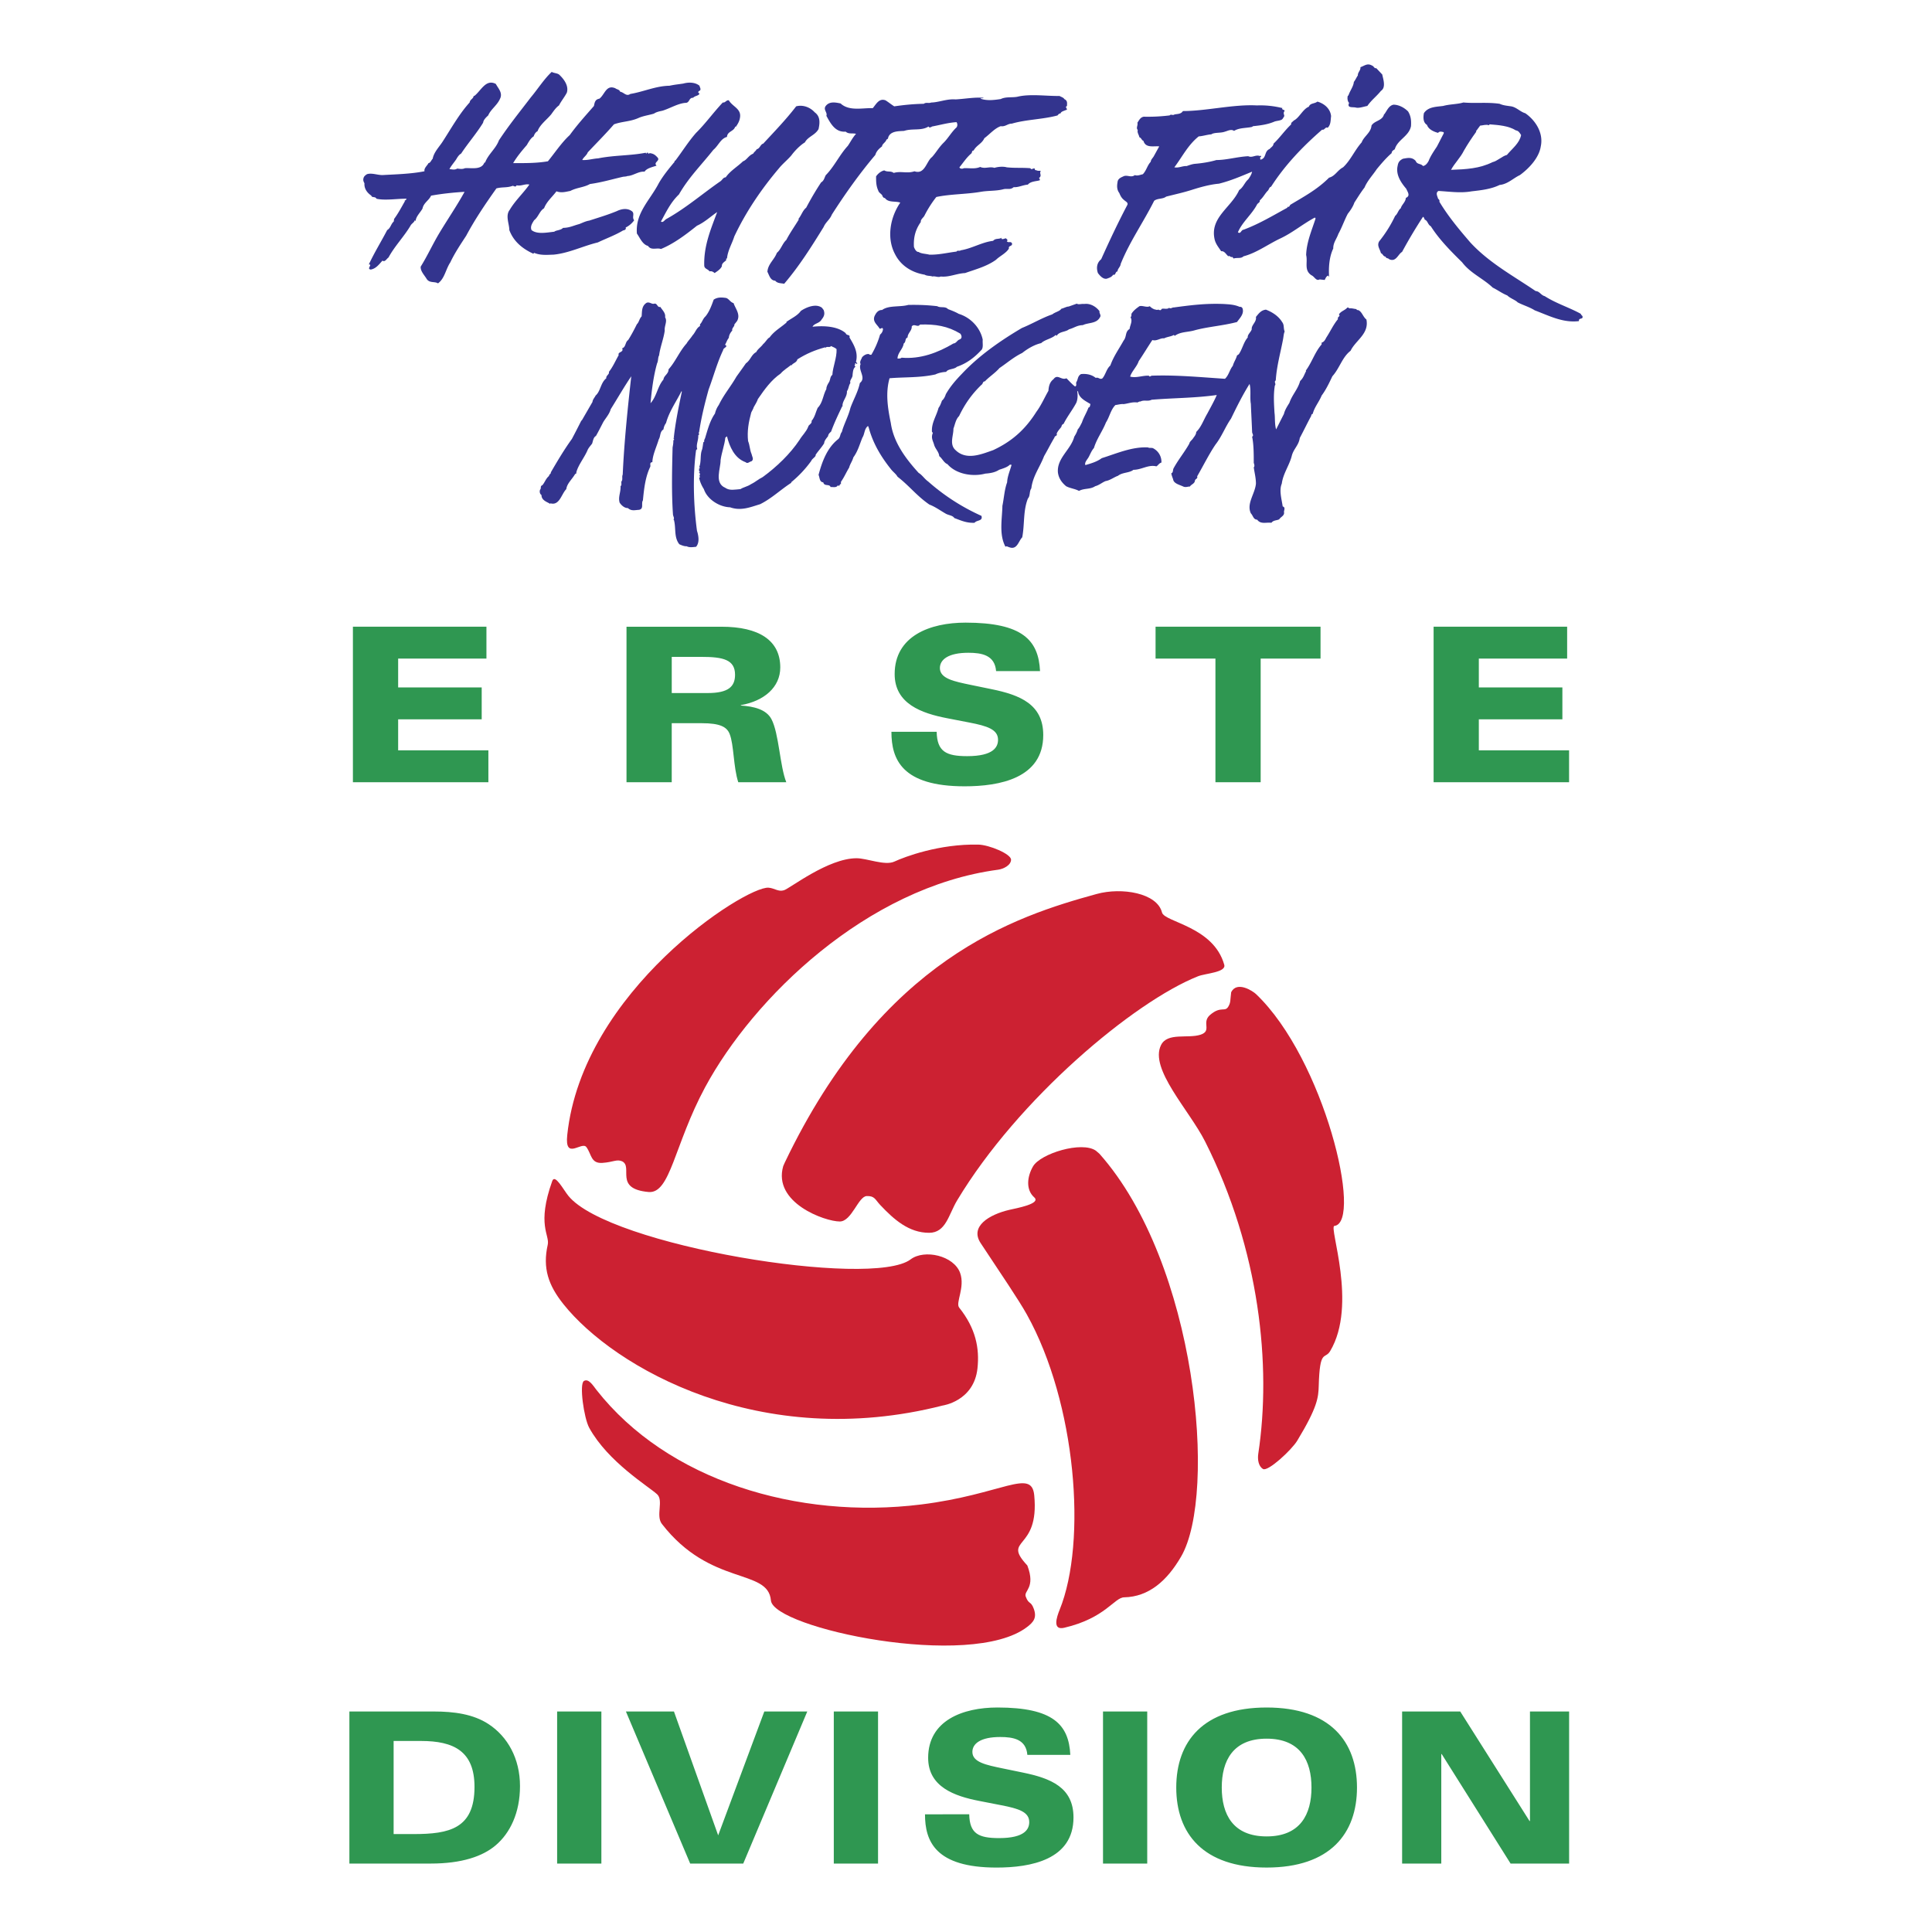
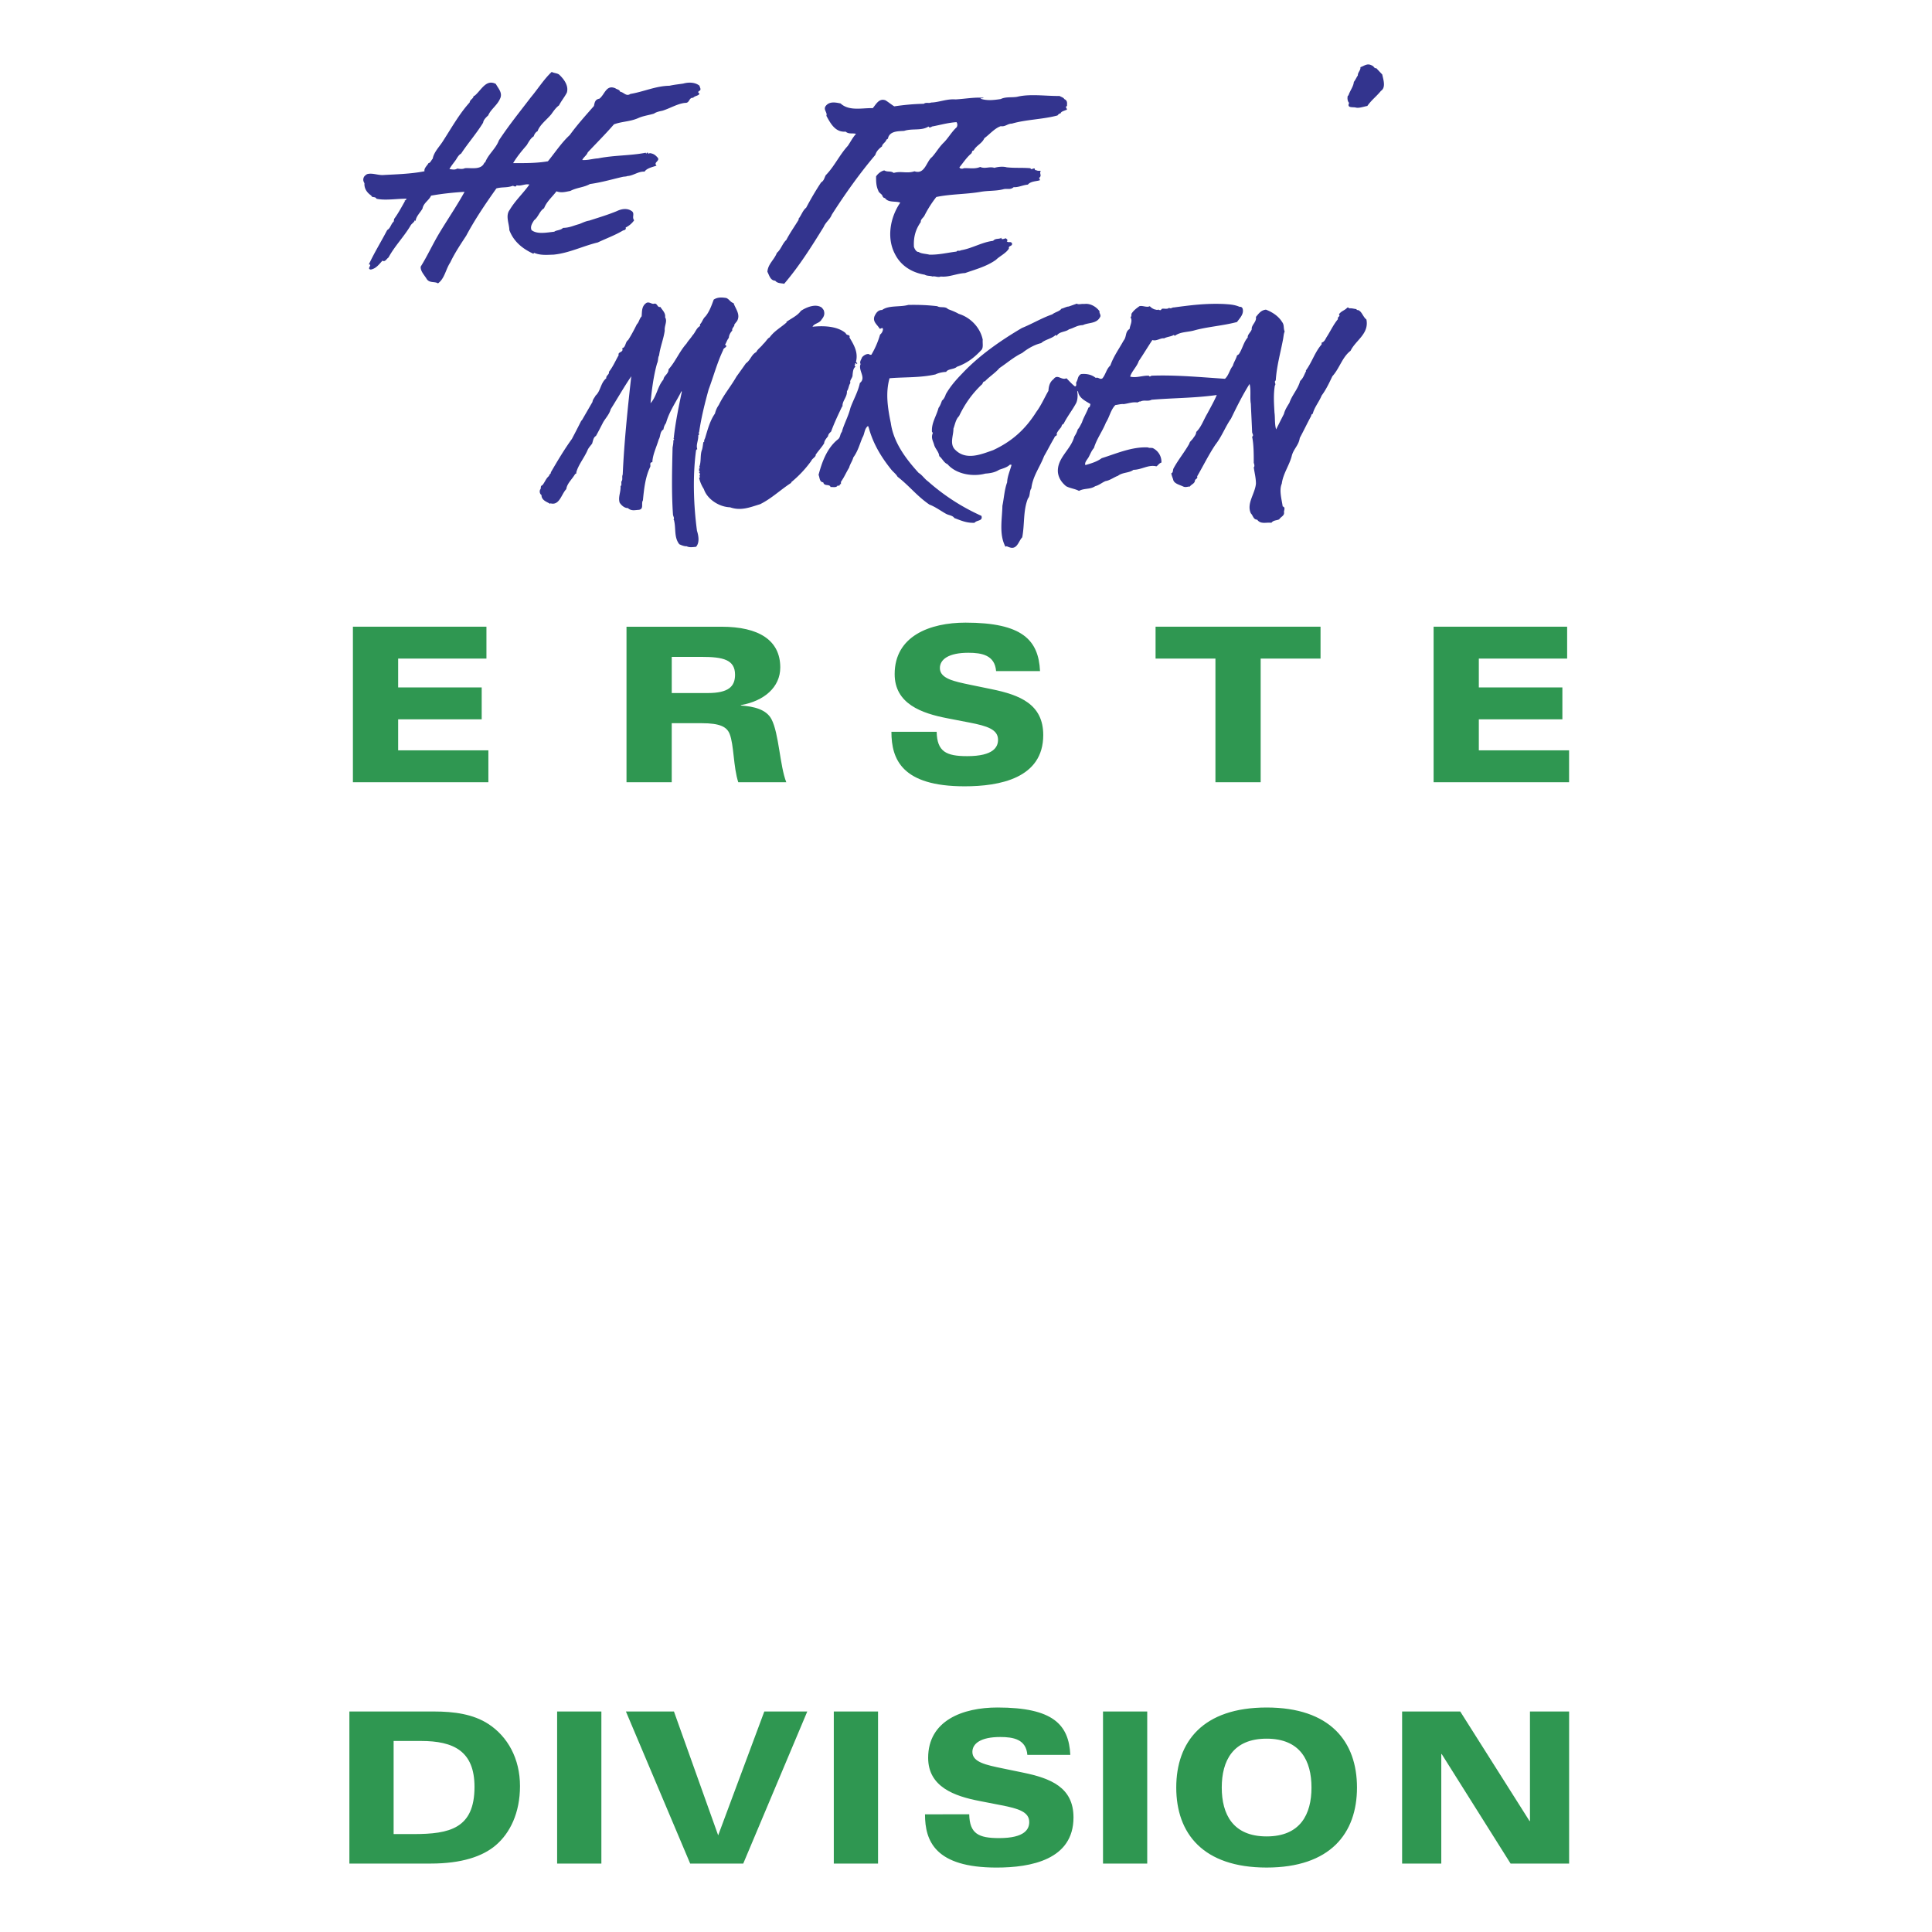
<svg xmlns="http://www.w3.org/2000/svg" width="2500" height="2500" viewBox="0 0 192.756 192.756">
  <g fill-rule="evenodd" clip-rule="evenodd">
    <path fill="#fff" d="M0 0h192.756v192.756H0V0z" />
    <path fill="#2f9751" d="M35.21 62.527h13.322v3.181h-8.809v2.879h8.336v3.18h-8.336v3.094h9.003v3.18H35.21V62.527zM67.019 65.536h2.966c2.169 0 3.351.28 3.351 1.783 0 1.183-.665 1.826-2.729 1.826H67.02v-3.609h-.001zm-4.513 12.505h4.513v-5.887h3.008c1.805 0 2.493.364 2.771 1.074.43 1.075.366 3.31.859 4.813h4.791c-.643-1.611-.729-4.877-1.481-6.295-.517-.967-1.74-1.269-3.051-1.354v-.042c2.321-.408 3.932-1.784 3.932-3.76 0-2.707-2.127-4.062-5.865-4.062h-9.476v15.513h-.001zM93.451 73.012c.043 1.978.945 2.429 3.05 2.429 2.665 0 3.073-.945 3.073-1.633 0-1.032-1.076-1.376-2.858-1.72l-2.214-.429c-2.556-.494-5.242-1.439-5.242-4.404 0-3.803 3.523-5.135 7.07-5.135 5.67 0 7.285 1.739 7.434 4.834h-4.383c-.131-1.589-1.418-1.827-2.772-1.827-1.977 0-2.836.667-2.836 1.526 0 1.052 1.417 1.333 3.072 1.677l2.084.429c2.836.58 5.156 1.503 5.156 4.577 0 4.318-4.361 5.114-7.843 5.114-6.253 0-7.305-2.686-7.305-5.437h4.514v-.001zM121.264 65.708h-5.973v-3.181h16.459v3.181h-5.973v12.333h-4.513V65.708zM143.031 62.527h13.323v3.181h-8.811v2.879h8.336v3.18h-8.336v3.094h9.004v3.18h-13.516V62.527z" />
-     <path d="M56.593 113.252c-.27 2.574 1.45.578 1.91 1.193.525.703.429 1.648 1.583 1.578 1.114-.072 1.443-.398 1.988-.156 1.125.561-.857 2.744 2.628 3.059 2.191.199 2.556-4.711 5.646-10.447 4.804-8.916 16.132-19.964 29.234-21.708.541-.072 1.291-.454 1.291-1.001 0-.567-2.176-1.48-3.271-1.504-3.893-.081-7.317 1.209-8.372 1.695-.938.434-2.736-.334-3.77-.334-2.84 0-6.633 3.005-7.251 3.196-.562.173-.947-.217-1.534-.258-2.297-.16-18.57 10.261-20.082 24.687zM119.527 97.402c.734-.293 2.828-.383 2.617-1.145-1.07-3.835-5.967-4.246-6.211-5.219-.484-1.943-4.014-2.535-6.521-1.845-8.111 2.23-21.375 6.442-31.109 26.785l-.161.365c-1.058 3.662 4.161 5.525 5.642 5.525 1.195 0 1.848-2.516 2.693-2.537.791-.021.818.326 1.345.893 1.378 1.461 2.865 2.773 4.872 2.773 1.685 0 1.941-1.805 2.799-3.234 6.114-10.181 17.659-19.824 24.034-22.361zM102.475 162.324c.627-.482 1-.91.662-1.826-.295-.801-.498-.381-.801-1.213-.213-.586 1.014-.857.162-3.096-2.604-2.797 1.232-1.385.688-7.002-.264-2.736-3.203-.088-11.297.916-12.326 1.531-25.296-2.408-32.379-11.43-.337-.43-.773-1.168-1.248-.895-.491.283-.002 3.717.525 4.674 1.877 3.416 5.922 5.846 6.774 6.633.668.623-.156 2.141.478 2.959 4.851 6.262 10.595 4.391 10.877 7.635.242 2.749 19.938 6.966 25.559 2.645z" fill="#cc2132" />
-     <path d="M56.703 119.305c-.496-.613-1.336-2.221-1.604-1.477-1.579 4.406-.231 5.383-.452 6.361-.525 2.332.064 4.045 1.566 5.926 5.048 6.332 19.672 14.752 37.843 10.113 0 0 3.112-.432 3.466-3.703.219-2.021-.174-3.998-1.828-6.07-.381-.479.607-2.01.102-3.441-.618-1.746-3.576-2.406-4.945-1.365-3.838 2.912-30.115-1.348-34.148-6.344zM125.312 99.178c-.307-.293-1.889-1.342-2.477-.191-.107.846-.041.988-.256 1.389-.361.682-.73-.072-1.844.877-.898.768.223 1.582-.949 1.977-1.279.416-3.311-.25-3.951 1.039-1.182 2.375 2.818 6.482 4.404 9.629 5.453 10.828 6.627 22.369 5.301 31.133-.084.541 0 1.258.475 1.531.492.283 2.846-1.893 3.412-2.828 2.016-3.33 2.111-4.299 2.143-5.461.104-3.754.611-2.59 1.143-3.479 2.758-4.633-.168-12.418.418-12.484 2.877-.33-1.002-16.644-7.819-23.132zM105.719 160.611c-.295.732-.744 2.074.459 1.791 4.125-.965 4.982-3.018 5.984-3.037 2.449-.051 4.277-1.643 5.682-4.074 3.605-6.225 1.59-29.203-8.152-40.18l-.355-.305c-1.402-.988-5.531.285-6.273 1.566-.598 1.037-.729 2.334.123 3.09.713.633-1.76 1.08-2.516 1.252-1.955.465-3.939 1.631-2.832 3.309 2.055 3.111 3.799 5.666 4.609 7.123 4.921 8.836 6.025 22.68 3.271 29.465z" fill="#cc2132" />
    <path d="M39.273 173.697h2.731c3.256 0 5.337 1.012 5.337 4.582 0 4.16-2.5 4.707-6.072 4.707h-1.997v-9.289h.001zm-4.414 12.231h8.111c3.09 0 5.191-.713 6.493-1.828 1.43-1.219 2.417-3.236 2.417-5.904 0-2.752-1.241-4.938-3.131-6.178-1.534-1.01-3.467-1.262-5.463-1.262h-8.427v15.172zM55.585 170.756h4.414v15.172h-4.414v-15.172zM74.154 185.928h-5.295l-6.411-15.172h4.792l4.412 12.357 4.603-12.357h4.287l-6.388 15.172zM83.188 170.756h4.414v15.172h-4.414v-15.172zM96.7 181.012c.041 1.934.923 2.375 2.983 2.375 2.605 0 3.004-.926 3.004-1.6 0-1.006-1.051-1.344-2.795-1.68l-2.164-.422c-2.5-.482-5.126-1.406-5.126-4.307 0-3.719 3.445-5.021 6.914-5.021 5.547 0 7.123 1.701 7.27 4.729h-4.287c-.125-1.557-1.387-1.785-2.711-1.785-1.932 0-2.773.65-2.773 1.49 0 1.029 1.389 1.303 3.006 1.639l2.037.42c2.775.57 5.045 1.473 5.045 4.477 0 4.223-4.266 5-7.672 5-6.113 0-7.144-2.627-7.144-5.314H96.7v-.001zM110.047 170.756h4.412v15.172h-4.412v-15.172zM121.895 178.342c0-2.668 1.115-4.875 4.477-4.875s4.475 2.207 4.475 4.875c0 2.67-1.113 4.877-4.475 4.877s-4.477-2.207-4.477-4.877zm-4.54 0c0 4.58 2.67 7.984 9.016 7.984s9.016-3.404 9.016-7.984-2.67-7.984-9.016-7.984-9.016 3.404-9.016 7.984zM139.889 170.756h5.799l6.914 10.928h.043v-10.928h3.906v15.172h-5.84l-6.873-10.926h-.041v10.926h-3.908v-15.172z" fill="#2f9751" />
    <path d="M137.906 7.431c.109.508.381 1.308-.127 1.634-.473.582-.926.89-1.361 1.508-.328.055-.801.235-1.127.164-.291-.091-.943.091-.689-.472-.164-.146-.199-.49-.127-.727h.055c.145-.473.508-.908.543-1.362.146-.181.254-.436.4-.653-.018-.309.309-.526.254-.817.418-.145.691-.436 1.162-.164.182.055.236.327.418.254l.599.635zM55.772 7.431c.455.418 1 1.108.781 1.815-.236.455-.562.836-.781 1.271-.29.2-.544.562-.763.872-.436.544-1.144 1.035-1.38 1.707-.181.073-.327.31-.381.509-.291.164-.509.563-.69.871-.472.545-.962 1.126-1.362 1.798 1.126 0 2.306.018 3.468-.182.671-.817 1.38-1.889 2.179-2.615.763-1.053 1.561-1.925 2.415-2.905.073-.381.127-.654.544-.727.545-.418.672-1.435 1.599-1.035.109.108.399.108.472.344.362.036.599.509 1.017.218 1.325-.218 2.542-.799 3.904-.817.49-.109.909-.146 1.381-.218.507-.146 1.18-.146 1.615.218.019.146.164.309.055.472-.091.036-.272.146-.127.255.018.018.036.054.072.036-.055.254-.454.218-.635.436-.455-.019-.327.526-.781.508-.764.072-1.471.525-2.27.78-.236.055-.599.109-.854.291-.455.146-1.054.218-1.544.436-.853.381-1.598.327-2.451.635-.817.944-1.762 1.889-2.615 2.796-.109.309-.437.491-.545.763.563.036 1-.127 1.581-.164 1.634-.326 3.159-.254 4.757-.562-.018.037.018.054.055.09.018-.036.054-.054.036-.09h.128c-.019.182.235.018.163.037.381.054.545.163.817.472.218.326-.472.453-.126.78-.418.145-.981.254-1.199.601-.6-.056-1.144.416-1.708.434-.108.055-.29.055-.435.074-1.108.253-2.125.562-3.306.725-.599.345-1.307.345-1.96.691-.49.091-.89.218-1.381.036-.417.563-.979 1.017-1.234 1.689-.454.272-.563.872-.999 1.199-.145.253-.417.599-.254.98.563.454 1.562.236 2.27.163.182-.163.636-.127.872-.381.672-.018 1-.218 1.616-.382.291-.108.636-.291 1-.345.944-.309 1.816-.562 2.741-.943.454-.218.999-.328 1.453-.037.417.236.018.636.29.945a2.224 2.224 0 0 1-.854.726c.091.199-.127.272-.253.291-.781.472-1.689.799-2.525 1.198-1.452.345-2.887 1.071-4.412 1.216-.618.019-1.308.091-1.943-.181l-.072.09c-1.108-.508-1.979-1.235-2.397-2.36 0-.618-.417-1.436.037-2.017.545-.926 1.38-1.688 1.961-2.523-.4-.109-.818.182-1.271.072-.109.236-.254.054-.399.054-.581.219-.999.092-1.616.255-1.071 1.507-2.143 3.086-3.014 4.721-.545.835-1.145 1.725-1.581 2.651-.472.708-.562 1.616-1.235 2.105-.309-.217-.834 0-1.125-.436-.237-.399-.637-.78-.6-1.234.69-1.107 1.199-2.252 1.889-3.396.798-1.326 1.762-2.741 2.487-4.067-.98.054-2.252.181-3.341.381-.218.49-.744.708-.854 1.289-.236.418-.636.763-.69 1.235l-.09-.072c-.018.199-.327.344-.417.544-.671 1.125-1.58 2.034-2.198 3.178-.181.109-.345.49-.599.308-.345.381-.653.8-1.162.89-.473-.054.217-.527-.2-.509.581-1.234 1.217-2.251 1.834-3.431.345-.2.363-.6.653-.854l.037-.255c.417-.563.727-1.162 1.071-1.761l-.036-.128c-.019.036.018.055.036.073.054-.055.163-.109.163-.2-.89-.019-2.125.2-2.996 0-.109-.254-.472-.072-.509-.309-.435-.29-.726-.708-.689-1.235-.109-.199-.146-.308-.091-.526.055-.182.182-.272.346-.381.49-.146 1.016.09 1.543.09 1.272-.072 2.851-.109 4.195-.381-.073-.309.29-.581.399-.816.182 0 .272-.291.418-.436.108-.618.599-1.125.944-1.634.854-1.308 1.707-2.851 2.742-3.977.036-.31.363-.346.399-.654h.073c.67-.522 1.143-1.72 2.141-1.194.218.417.636.816.473 1.343-.272.763-.962 1.144-1.235 1.798-.2.181-.473.436-.508.726-.654 1.072-1.507 2.034-2.197 3.087-.2.091-.381.382-.473.545-.199.309-.526.672-.689.999.271.019.526.108.781-.055.271.036.544.073.762-.037.6-.055 1.652.218 1.943-.562h.072c.309-.835 1.071-1.38 1.379-2.216 1.035-1.562 2.016-2.76 3.179-4.286.689-.817 1.325-1.833 2.088-2.542.237.13.508.111.726.256zM105.709 9.574c.146.091.42.164.473.309.346.164.273.399.273.69-.311.146.236.345-.146.417-.18.091-.453.128-.508.346-.092-.055-.219.09-.291.182-1.471.399-3.141.399-4.557.817-.438 0-.637.326-1.109.254-.617.217-1.088.798-1.633 1.198-.254.563-.801.708-1.072 1.235-.2-.019-.127.218-.254.309-.454.382-.799.926-1.162 1.362.054.163.309.163.436.09.489-.036 1.107.11 1.634-.127.49.218.943-.072 1.416.091.418-.128.926-.145 1.234-.054.871.09 1.453.018 2.361.09.109.218.254-.036.436.037-.037.2.182.145.291.218h.309c-.182.291.164.471-.182.727.072.054.09.126.09.218-.309.109-.926.09-1.197.436-.49.036-.945.29-1.416.254-.363.31-.637.091-1.072.218-.744.182-1.453.109-2.27.255-1.381.236-3.033.217-4.376.508a11.08 11.08 0 0 0-1.199 1.889c-.091.162-.4.38-.345.599-.526.745-.744 1.507-.69 2.487.073.218.236.527.472.508.236.182.763.182 1.071.272.963.019 1.798-.2 2.706-.308.091-.165.309-.019.418-.127 1.125-.183 2.125-.818 3.232-.944.254-.291.545-.128.854-.309.018.054-.018.072-.055.09.164.109.328-.018.473-.036.09.09.254.181.09.291.182.2.346-.019.51.181.125.363-.383.217-.291.544-.273.473-.926.763-1.289 1.126-.928.672-2.07.963-3.087 1.327-.835.035-1.599.435-2.434.344-.236.127-.581-.072-.817 0-.218-.091-.545-.035-.781-.182-1.217-.199-2.361-.854-2.959-2.052-.854-1.598-.49-3.668.526-5.139-.508-.182-1.199.036-1.544-.473-.109.055-.145-.09-.217-.127-.037-.272-.363-.326-.436-.6-.218-.473-.218-.908-.218-1.416.182-.272.49-.527.817-.599.327.2.636.019.944.254.727-.218 1.309.091 2.071-.164 1.035.364 1.198-1.017 1.743-1.416.418-.454.689-.981 1.198-1.471.417-.418.799-1.09 1.252-1.489a.466.466 0 0 0 0-.527c-.853.054-1.58.274-2.451.436-.073.072-.164.091-.291.091.017-.038-.019-.055-.055-.091-.709.454-1.617.163-2.433.436-.545.036-1.344 0-1.581.636 0 .109-.091.236-.181.218-.037.272-.437.437-.437.69-.29.218-.563.472-.671.853-1.599 1.889-3.052 3.941-4.341 5.957-.2.508-.599.727-.817 1.235-1.234 1.997-2.433 3.904-3.939 5.666-.255-.073-.672-.018-.891-.309-.49-.019-.598-.545-.78-.89.055-.781.69-1.199.945-1.889.417-.345.544-.926.943-1.289.364-.708.835-1.362 1.253-2.053l-.054-.036c.291-.327.417-.835.781-1.126.473-.89.926-1.67 1.489-2.523.309-.182.327-.491.472-.727.854-.871 1.362-2.016 2.197-2.923.272-.399.472-.817.818-1.199-.382-.091-.728.055-1.036-.217-1.053.09-1.525-.854-1.924-1.58.126-.327-.309-.581-.091-.944.382-.544 1.036-.381 1.507-.29.854.799 2.197.435 3.214.471.345-.417.636-1.016 1.271-.78.272.164.599.436.872.599 1-.146 1.943-.236 2.942-.254.255-.181.473-.019.745-.127.781-.019 1.562-.382 2.433-.31.927-.054 1.925-.236 2.798-.163-.092.09-.238 0-.311.09.637.218 1.291.146 2.016.036.545-.272 1.234-.108 1.762-.254 1.253-.271 2.796-.035 4.103-.053z" fill="#33348e" />
-     <path d="M73.823 11.771c-.054.327-.218.617-.417.889 0 .108 0-.036-.055-.036-.109.49-.799.472-.817 1.035-.636.164-.854.873-1.362 1.29-1.253 1.58-2.452 2.742-3.433 4.449-.835.798-1.271 1.743-1.798 2.706.219.145.346-.146.544-.255 1.962-1.09 3.669-2.578 5.412-3.777.2-.163.254-.363.509-.381.435-.636 1.162-1.053 1.725-1.598.381-.127.544-.581 1.017-.763.073-.163.273-.272.345-.436.327-.072.381-.508.654-.562 1.108-1.198 2.271-2.397 3.287-3.723.672-.182 1.398.091 1.852.6.581.418.509 1.071.381 1.67-.345.618-1.054.744-1.362 1.326-.508.309-1.035.872-1.343 1.289-.363.436-.89.854-1.235 1.289-1.743 2.052-3.304 4.34-4.466 6.81-.219.708-.655 1.398-.727 2.197-.164-.019-.019.163-.127.217-.146.128-.418.291-.381.545-.127.309-.491.527-.727.691-.146-.128-.309-.219-.509-.165-.126-.236-.527-.236-.527-.6-.054-1.997.691-3.685 1.29-5.32-.69.472-1.252 1.017-2.016 1.362-1.089.872-2.306 1.797-3.596 2.324-.399-.163-.962.182-1.289-.309-.563-.146-.817-.835-1.108-1.235-.163-2.07 1.307-3.323 2.18-5.012.436-.762 1.034-1.488 1.579-2.143v-.126l.055.036c.744-.981 1.307-1.907 2.088-2.797.926-.908 1.725-2.033 2.669-3.032.272.036.327-.255.6-.218.381.656 1.289.837 1.108 1.763zM132.803 11.589c-.055.418-.018.854-.344 1.163-.219-.146-.311.271-.547.181-1.941 1.688-3.703 3.523-5.102 5.702-.162.019-.199.254-.309.381-.271.255-.473.691-.818.98.055.183-.162.255-.254.382-.525 1.017-1.471 1.743-1.924 2.796.291.218.309-.236.562-.254 1.562-.581 2.906-1.398 4.375-2.197v-.09c.184.054.219-.09.291-.2 1.418-.854 2.688-1.525 3.869-2.706.617-.164.816-.726 1.398-1.035.744-.69 1.145-1.689 1.854-2.488.217-.599.924-.963.979-1.671.291-.508 1.107-.472 1.254-1.144h.035c.254-.345.436-.853.908-.944.527 0 1.072.291 1.453.672.291.472.326.926.291 1.471-.201 1.017-1.344 1.343-1.617 2.305-.162.109-.309.182-.309.382-.58.508-1.035 1.054-1.488 1.598-.381.581-.943 1.163-1.217 1.833-.381.491-.709 1.035-1.018 1.508-.127.398-.418.817-.652 1.107-.346.655-.6 1.399-.945 2.016-.164.491-.527.89-.508 1.453-.4.836-.473 1.872-.418 2.833l-.09-.127c-.201.072-.256.272-.348.436l-.506-.054c-.348.2-.51-.291-.818-.417-.762-.508-.346-1.289-.525-2.016.035-1.271.562-2.469.943-3.649l-.072-.092c-1.254.672-2.234 1.526-3.486 2.106-1.217.582-2.361 1.435-3.633 1.762-.254.254-.6.109-.998.218l-.127-.181c.037.108-.219 0-.291-.073-.037-.018-.055.018-.09.036-.236-.164-.365-.544-.727-.508-.236-.364-.51-.672-.637-1.125-.545-2.234 1.652-3.215 2.434-4.975.418-.274.545-.764.908-1.073.145-.199.346-.526.381-.761-1.145.471-2.088.889-3.305 1.197-.871.073-1.852.345-2.65.599-.908.29-1.689.454-2.615.69-.346.272-.854.146-1.199.418-1.107 2.197-2.451 4.086-3.34 6.301-.02.29-.328.49-.311.744-.254.018-.164.417-.436.327-.164.254-.398.309-.635.399-.363.073-.672-.271-.891-.562-.182-.545-.09-1.037.328-1.381.799-1.78 1.67-3.632 2.578-5.357.182-.29-.127-.381-.291-.545-.217-.163-.363-.399-.473-.689-.254-.345-.254-.69-.182-1.107.037-.364.383-.473.654-.6.381-.108.709.181 1.07-.091.273.091.49-.018.801-.09.363-.381.436-.872.781-1.235.035-.236.162-.327.291-.526l.561-1.017c-.58-.055-1.361.199-1.58-.563-.162-.018-.199-.29-.398-.345-.055-.272-.236-.454-.164-.727-.199-.217.037-.453-.035-.727.164-.235.291-.544.635-.599.891.018 1.635-.018 2.578-.127.146-.164.309.036.473-.091.291-.072.654-.019.854-.345 2.324 0 5.049-.689 7.373-.562a9.046 9.046 0 0 1 2.578.271c-.037.019-.072.038-.055.073.092.146.328.072.219.255-.127.163 0 .327 0 .472-.092.127-.127.255-.254.345-.236.127-.545.109-.781.219-.654.272-1.363.363-2.088.436l-.092.072c-.562.127-1.289.073-1.797.399-.291-.218-.672.019-.91.073-.416.163-1.07.054-1.361.272-.381.018-.871.182-1.252.2-1.07.853-1.617 1.998-2.434 3.087.418.09.799-.146 1.234-.127.256-.091.51-.182.781-.218.691-.055 1.525-.182 2.18-.381 1.018 0 2.088-.327 3.178-.382.398.182.689-.145 1.107-.037.035.073.182-.091.182.073l-.146.128c.182.036-.035.09.092.181.617-.163.326-.835.908-1.071.092-.145.363-.254.381-.527.637-.599 1.09-1.289 1.762-1.925-.055-.182.164-.254.256-.382.543-.253.906-1.144 1.504-1.379.146-.381.547-.273.855-.509.692.199 1.291.708 1.364 1.452zM149.617 10.355c.346.163.764.199 1.145.254.545.091.908.545 1.418.69 1.016.708 1.832 1.961 1.543 3.305-.164 1.125-1.162 2.197-2.088 2.869-.637.291-1.217.908-2.018.98-.852.418-1.832.528-2.797.636-1.105.2-2.232.019-3.303-.036-.328.182-.092.544-.037.78.109.072.164.163.127.291.871 1.453 1.961 2.76 3.088 4.067 1.889 2.051 4.34 3.36 6.518 4.849.4.018.527.417.908.508 1.127.727 2.488 1.145 3.596 1.763.037.182.236.162.164.398-.127.146-.381.019-.346.327-1.598.2-2.959-.527-4.412-1.072-.508-.327-1.199-.527-1.707-.799-.219-.236-.744-.398-1.035-.69-.508-.199-.963-.544-1.453-.781-.943-.908-2.232-1.434-3.051-2.524-1.09-1.071-2.287-2.271-3.123-3.595-.309-.164-.309-.564-.6-.655-.055-.09-.055-.218-.182-.29a48.666 48.666 0 0 0-2.088 3.504c-.398.218-.6 1.053-1.289.727-.092-.128-.346-.073-.346-.254-.271-.019-.254-.272-.471-.346-.109-.436-.436-.762-.164-1.198a12.631 12.631 0 0 0 1.58-2.523c.254-.2.309-.582.562-.763.092-.364.473-.599.508-1.036.49-.2.164-.599.037-.908-.527-.618-1.07-1.417-.854-2.306.055-.345.199-.526.527-.69.436-.072.889-.2 1.27.218.146.381.51.235.727.508.256-.036.436-.272.564-.508.18-.473.525-.981.816-1.417.236-.436.436-.854.689-1.326v-.127c-.217-.036-.398-.127-.562.072-.473-.126-.963-.363-1.107-.797-.4-.237-.381-.764-.309-1.164.418-.653 1.252-.635 1.926-.726.652-.182 1.434-.163 2.014-.345 1.184.111 2.309-.051 3.615.13z" fill="#33348e" />
    <path d="M151.234 13.006c.273.037.381.236.527.472-.164.817-.871 1.325-1.418 1.979-.488.127-.926.6-1.451.727-1.271.635-2.615.708-4.123.762.346-.654.945-1.217 1.289-1.925.363-.635.799-1.289 1.234-1.888l-.035-.037.418-.563c.289-.017.58-.145.871-.036l.072-.091c.929.073 1.89.146 2.616.6z" fill="#fff" />
    <path d="M73.187 30.239c.181.545.727 1.145.345 1.798l-.272.345c.072.163-.273.344-.2.599-.199.217-.327.454-.345.726-.201.254-.236.472-.382.69.382.2-.182.291-.182.527-.618 1.307-.944 2.578-1.452 3.94-.382 1.379-.727 2.76-.945 4.23-.127.236.127.146-.09.345.036.491-.254.944-.091 1.381-.054-.02-.072.055-.126.091-.346 2.578-.255 5.447.09 8.044.163.509.273 1.181-.09 1.599-.346.035-.672.09-.944-.056-.219.019-.49-.09-.727-.199-.562-.708-.309-1.616-.544-2.451h-.055c.163-.146-.037-.328-.037-.563-.146-2.106-.09-4.448-.036-6.646.036-.182.091-.454.073-.727.037.019.055-.018.09-.036l-.09-.181c.037.018.055-.019.09-.037l-.036-.036c.145-1.38.49-3.105.798-4.54l-.036-.054c-.545 1.09-1.217 1.998-1.543 3.178a1.347 1.347 0 0 0-.255.635c-.381.236-.272.673-.472.999-.218.745-.618 1.544-.636 2.271-.327.018-.145.308-.217.472-.491 1.017-.618 2.215-.727 3.341-.199.309.127.854-.399.944-.398.019-.744.146-1.107-.181-.346.018-.672-.309-.818-.544-.162-.582.127-1.018.092-1.634.145-.11.054-.328.09-.473.164-.199.018-.436.128-.69.145-3.268.508-6.719.853-9.806-.726 1.071-1.345 2.161-2.052 3.287-.127.491-.509.89-.745 1.29-.235.454-.472.925-.727 1.379-.254.127-.29.49-.382.763-.145.2-.38.437-.471.69-.328.744-.908 1.435-1.108 2.179.037.146-.054.109-.126.182-.309.527-.799.925-.872 1.489-.49.49-.671 1.671-1.58 1.417l-.036.054c-.218-.164-.872-.326-.854-.872-.181-.127-.217-.363-.144-.545.144-.126-.019-.363.217-.436.255-.272.345-.672.691-.944-.073-.109.199-.182.163-.345.654-1.126 1.344-2.288 2.106-3.341.326-.617.635-1.216.944-1.834h.036l1.071-1.852c.018-.254.236-.455.309-.635.508-.436.491-1.271 1.07-1.726-.054-.273.346-.4.255-.635.398-.49.654-1.108.98-1.671-.126-.363.545-.254.345-.69.381-.092.29-.618.599-.817.327-.509.618-1.071.871-1.58.219-.2.236-.544.472-.781.055-.436-.037-1.035.508-1.362.309-.109.509.181.763.091.309-.055.291.417.6.326.182.31.545.6.472 1.035.255.399-.09.854-.035 1.326-.109.817-.455 1.634-.564 2.487-.127.182-.072.545-.2.782-.363 1.271-.544 2.759-.653 3.976.617-.672.69-1.671 1.289-2.36.037-.401.509-.545.509-1.018.689-.763 1.089-1.797 1.798-2.578.127-.236.417-.526.599-.817.254-.255.382-.708.69-.89.091-.054.037-.146.055-.218.2-.164.273-.544.544-.781.4-.49.618-1.126.817-1.67.381-.254.781-.236 1.254-.164.291.108.418.435.727.508zM108.16 30.329c.6-.09 1.199.255 1.545.728-.072.182.199.381.037.599-.346.654-1.145.508-1.707.782-.6.018-.836.271-1.381.417-.346.29-.963.199-1.234.653l-.092-.091c-.398.381-1.07.454-1.451.817-.654.146-1.346.545-1.891.981-.834.399-1.488.981-2.27 1.507-.398.473-1.053.89-1.451 1.326-.236 0-.182.255-.346.346-.981.944-1.671 1.943-2.234 3.123-.327.309-.399.817-.562 1.253.019.671-.437 1.562.217 2.143 1.09 1.053 2.597.398 3.742 0 1.834-.854 3.178-2.016 4.322-3.832.473-.636.799-1.399 1.197-2.089.037-.472.129-.872.51-1.162.398-.563.781.146 1.289-.091.309.309.582.618.854.817.217-.054.072-.309.127-.417.199-.309.109-.6.473-.817.562-.055 1.07.055 1.471.382.271-.109.418.217.672.036.326-.4.398-.944.781-1.271.326-.926.854-1.634 1.324-2.488.328-.4.127-.872.6-1.162.037-.381.328-.781.092-1.163.107-.091.09-.271.09-.344.199-.328.49-.546.799-.764.326-.091.727.163 1.035 0 .145.181.473.363.654.345-.072.018.199.072.199-.054 0 .072.072.108.127.091.182.072.145-.128.273-.128.162-.036.506.074.672-.091.182.128.309-.054.471-.036 1.762-.237 3.215-.418 4.977-.346.562.038 1.07.055 1.598.291.127-.036.254.055.291.182.145.526-.273.927-.564 1.326-1.361.363-2.922.472-4.193.817-.709.217-1.418.127-2.016.562l-.092-.091c-.254.163-.672.182-.98.345-.326-.072-.744.309-1.162.164-.473.708-.871 1.38-1.361 2.106-.164.527-.727 1.052-.854 1.543.6.164 1.271-.127 1.869-.09.074.164.184.018.273 0 2.361-.091 4.848.145 7.316.308.383-.345.473-.926.783-1.289.09-.363.326-.672.416-1.035l.182-.126c.363-.527.473-1.199.891-1.671-.037-.29.309-.526.4-.816-.055-.437.508-.727.416-1.235.291-.346.508-.672.998-.726.529.2 1.219.581 1.617 1.235.236.309.109.599.254.944-.107.236-.107.508-.162.781-.256 1.362-.637 2.669-.727 4.104-.219.145.072.345-.092.508-.145.908-.09 1.726-.035 2.706.072.49 0 1.107.162 1.67.256-.508.51-1.016.781-1.543.092-.399.344-.78.545-1.107.271-.799.854-1.363 1.07-2.18.346-.327.4-.635.602-.999l-.037-.036c.617-.836.908-1.853 1.58-2.615v-.182c.254-.055.363-.309.471-.509.418-.635.691-1.271 1.162-1.834-.107-.236.291-.254.092-.472.236-.345.562-.381.818-.654.053-.054.162-.036.199.055.271-.037.49.055.744.073-.02.072.055.108.127.091.398.108.508.689.854.944.289 1.435-1.072 2.07-1.58 3.124-.836.636-1.09 1.743-1.816 2.542-.309.654-.635 1.344-1.07 1.925-.254.635-.727 1.162-.891 1.833-.162 0-.145.255-.182.255-.381.708-.744 1.47-1.107 2.143-.109.763-.654 1.106-.816 1.852-.256.926-.854 1.726-.98 2.706-.291.672 0 1.598.09 2.271.291.09.146.344.127.544.092.381-.326.49-.473.744-.254.127-.58.074-.779.346-.49-.072-1.072.182-1.418-.309-.398-.019-.398-.399-.635-.636-.453-.98.418-1.943.508-2.96 0-.581-.145-1.089-.217-1.634.109-.073.055-.309 0-.436 0-.854 0-1.852-.164-2.614.199-.128 0-.31 0-.473-.035-.944-.09-1.87-.127-2.814-.109-.581.037-1.381-.127-1.979-.709 1.125-1.307 2.342-1.854 3.468-.543.762-.926 1.798-1.543 2.578-.652.962-1.234 2.143-1.834 3.177.092.237-.199.255-.217.418-.037.327-.363.363-.508.6-.182-.019-.4.108-.654 0-.365-.182-.963-.292-1.018-.728-.072-.2-.146-.381-.182-.599.199-.055.145-.308.217-.473.455-.853 1.145-1.688 1.582-2.487.035-.217.289-.363.398-.562.109-.146.291-.363.291-.6.508-.491.727-1.199 1.107-1.834.326-.617.709-1.29.943-1.853-2.178.309-4.322.291-6.5.473-.381.2-.744-.018-1.125.181-.074-.037-.201.055-.291.091-.51-.072-.926.109-1.381.164-.236-.036-.6.073-.816.091-.473.472-.582 1.18-.945 1.743-.344.872-.926 1.634-1.197 2.543-.256.289-.363.616-.545.943-.146.237-.418.526-.309.763.562-.164 1.145-.328 1.633-.691 1.453-.453 3.033-1.162 4.631-1.07.092.091.363 0 .51.091.543.29.834.835.816 1.416-.273.091-.309.271-.508.381-.799-.2-1.471.345-2.289.345-.398.326-1.09.236-1.543.599-.381.127-.781.454-1.234.526-.326.127-.654.417-1.035.509-.51.344-1.09.181-1.617.471-.398-.217-.889-.253-1.289-.471-.436-.364-.744-.8-.816-1.381-.109-1.435 1.289-2.251 1.633-3.559.129-.2.273-.455.346-.728.164-.162.291-.453.418-.689.164-.508.453-.944.654-1.488.182-.037.145-.236.199-.346-.453-.291-1.145-.582-1.234-1.235l-.092-.091c.055.381.074.799-.09 1.199-.398.745-.891 1.343-1.271 2.106-.145.036-.199.181-.217.29-.146.199-.383.436-.473.69.109.236-.201.182-.219.381-.381.636-.654 1.199-1.035 1.853-.418 1.107-1.125 1.979-1.271 3.214-.217.291-.09.744-.344 1.017-.49 1.253-.311 2.542-.564 3.868-.381.382-.508 1.308-1.324.98-.109-.019-.236-.146-.346-.035-.672-1.235-.326-2.833-.309-4.086.164-.782.201-1.617.473-2.343.018-.581.291-1.181.436-1.725-.037-.073-.109-.018-.164-.037-.271.272-.707.381-1.07.509-.418.272-.891.345-1.381.381-1.197.327-2.887.091-3.777-.945-.345-.126-.527-.58-.817-.798-.036-.436-.399-.726-.509-1.126-.108-.399-.345-.689-.126-1.198l-.09-.091c-.073-.89.436-1.562.653-2.396.163-.219.253-.473.345-.728.182-.145.31-.398.382-.635.454-.799 1.017-1.435 1.634-2.07 1.689-1.798 3.832-3.287 5.957-4.54 1.035-.417 1.979-.998 3.033-1.361.289-.236.725-.291.908-.563.252-.054.508-.217.725-.217l.818-.291c.141.128.467 0 .721.036z" fill="#33348e" />
    <path d="M93.507 30.547c.309.2.8-.018 1.072.291.327.126.726.272 1.071.473 1.181.362 2.144 1.361 2.397 2.578-.035.327.072.708-.09.981-.727.799-1.491 1.38-2.488 1.725-.273.272-.873.182-1.072.509-.382.018-.781.108-1.072.254-1.542.345-3.104.253-4.575.381-.417 1.471-.182 2.978.126 4.467.273 1.926 1.472 3.542 2.779 4.976.345.199.582.599.944.854a20.929 20.929 0 0 0 5.321 3.432c.164.545-.473.4-.689.69-.818.036-1.363-.236-2.017-.472-.164-.273-.582-.273-.853-.436-.545-.309-1.054-.69-1.635-.908-1.289-.89-1.961-1.833-3.178-2.778-.163-.291-.436-.472-.636-.726-1.035-1.29-1.815-2.615-2.233-4.158l-.074-.182c-.381.272-.326.799-.562 1.162-.29.709-.454 1.362-.907 1.979-.091.363-.327.654-.418 1.017-.273.437-.491.961-.817 1.417.019.072-.036.18.037.217-.2-.056-.146.327-.345.126-.146.291-.527.146-.726.182-.091-.346-.637-.037-.727-.472-.399-.037-.344-.472-.472-.745.345-1.308.853-2.687 1.925-3.541.272-.199.199-.526.399-.744.182-.726.654-1.562.854-2.396.308-.854.744-1.562.944-2.488.671-.527-.201-1.253.072-1.889-.127-.236.073-.453.145-.672.127-.163.454-.399.727-.308.036.09.146.036.2.055a8.616 8.616 0 0 0 .872-2.017.753.753 0 0 0 .29-.562c-.091-.219-.199.036-.345-.037-.182-.363-.708-.653-.508-1.217.145-.326.364-.653.762-.635.654-.491 1.78-.273 2.615-.508 1.107-.02 1.889.016 2.887.125z" fill="#33348e" />
    <path d="M82.175 30.929c.146.398.037.653-.199.944-.236.417-.727.364-.909.726 1.018-.109 2.453-.09 3.305.637.092.289.473.09.382.435.472.781.872 1.489.654 2.397-.019.145.218.109.072.254-.036-.036-.091-.109-.163-.072.018.235-.146.145.035.344-.235.146-.254.509-.29.799.019.327-.327.527-.217.818-.182.253-.165.581-.346.817.037.6-.508.998-.436 1.544l-.036-.037c-.381.799-.799 1.671-1.107 2.524-.182.164-.272.254-.31.472-.146.182-.381.454-.381.69-.236.399-.635.817-.854 1.162.055.182-.345.364-.435.599a11.255 11.255 0 0 1-2.016 2.143l.036.036c-1.054.672-1.979 1.58-3.124 2.143-1.017.309-1.906.69-2.997.309-1.107-.036-2.287-.817-2.614-1.815-.235-.363-.417-.799-.472-1.144.036.018.055-.038.091-.055-.146-.273.091-.145-.055-.417h-.036v-.09c.036.018.055-.019.091-.037-.163-.037-.072-.236-.091-.344.036.018.055-.019.091-.055-.036-.018-.055-.054-.091-.037.237-.545.073-1.234.291-1.761.055-.182.09-.49.127-.726.036-.038.109-.055.09-.128-.036-.073.055-.2.091-.309.254-.836.473-1.708.98-2.434.073-.309.2-.599.382-.854.509-1.053 1.18-1.815 1.762-2.833.327-.454.653-.907.944-1.325.473-.328.527-.853 1.035-1.126.145-.309.472-.49.689-.8.2-.145.453-.599.636-.653.472-.654 1.107-.98 1.707-1.507l-.037-.036c.491-.363 1.108-.618 1.452-1.108.564-.381 1.527-.763 2.108-.309l.165.219z" fill="#33348e" />
-     <path d="M95.813 33.29c.164.218.2.508-.127.599-.2.091-.291.363-.562.381-1.562.926-3.306 1.58-5.176 1.416-.108.109-.253.073-.399.091-.019-.563.545-.944.617-1.507.255-.146.091-.509.381-.6 0-.435.455-.672.418-1.107.273-.326.599.163.817-.181 1.525-.055 2.779.145 4.031.908zM83.465 34.833c.036.871-.382 1.779-.418 2.56-.235.182-.199.473-.308.69-.128.199-.309.491-.291.727-.346.618-.346 1.362-.873 1.889-.2.436-.272.907-.599 1.289.054.309-.291.345-.345.599-.201.509-.6.854-.854 1.29-.927 1.398-2.288 2.706-3.686 3.723-.418.2-.745.508-1.198.726-.328.219-.708.273-1.018.473-.527.036-1.071.181-1.508-.127-1.144-.491-.453-1.943-.472-2.779.108-.762.399-1.508.472-2.234l.164-.127c.254 1.017.744 2.179 1.852 2.579.218.199.381-.055.6-.091.272-.2.036-.49 0-.727-.182-.417-.164-.834-.346-1.289-.109-.981.054-1.888.31-2.833.054-.145.199-.345.253-.545.164-.29.346-.581.418-.817.69-.999 1.326-1.889 2.27-2.542.291-.345.727-.599 1.036-.854l.036.055c.146-.272.508-.254.599-.618.926-.582 1.762-.925 2.761-1.199l.036.055c.127-.199.418.019.563-.182.183.109.383.145.546.309z" fill="#fff" />
  </g>
</svg>